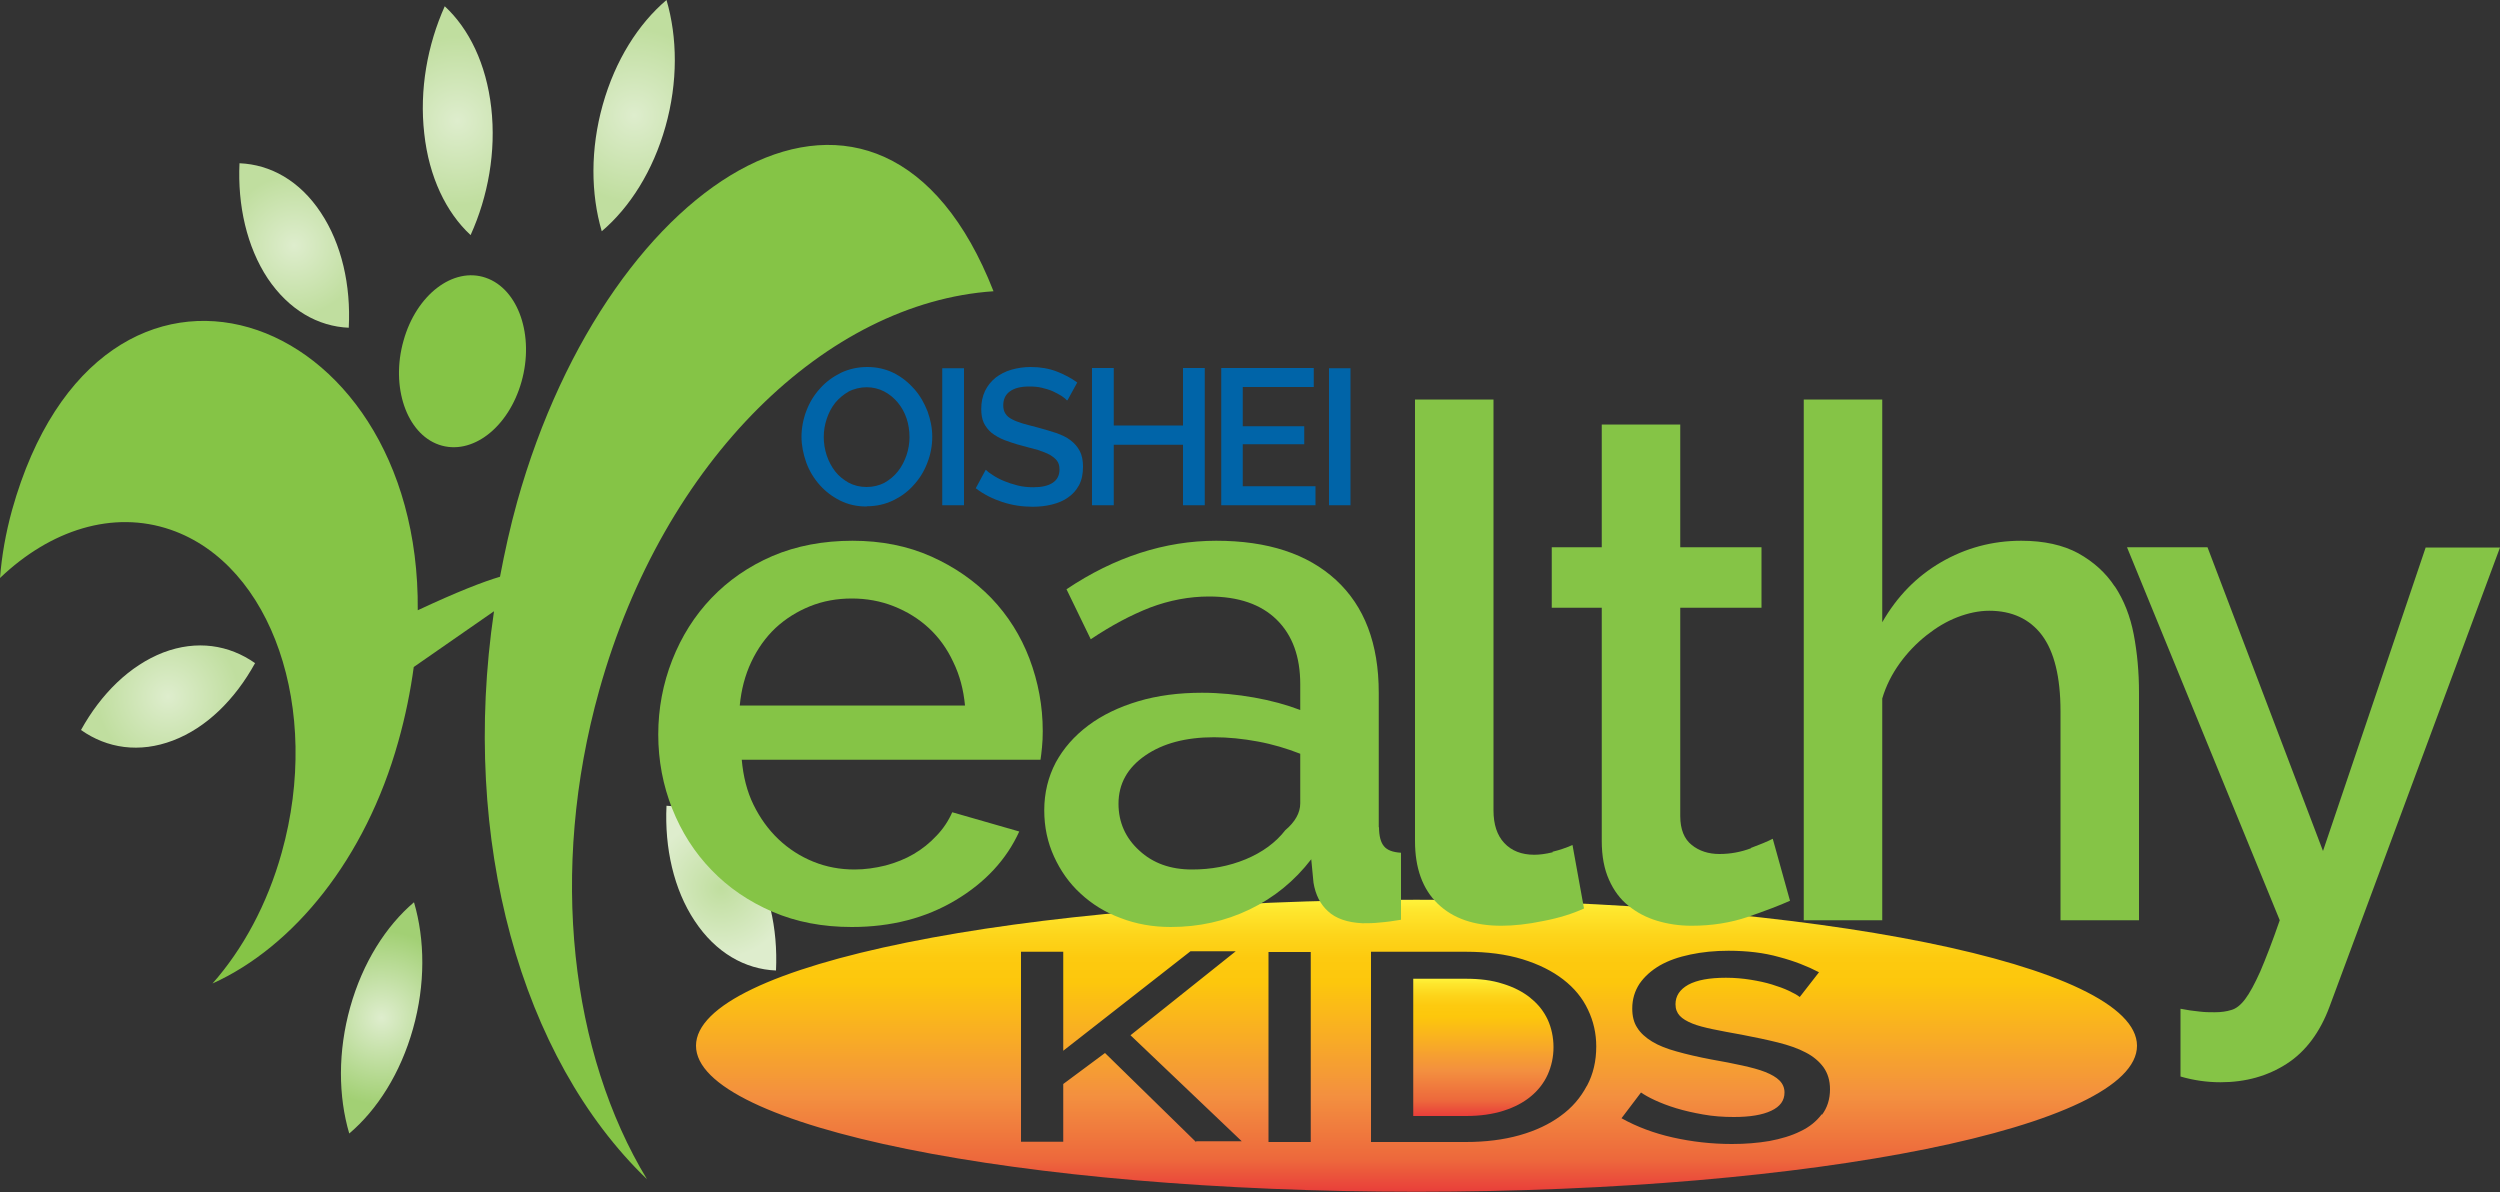
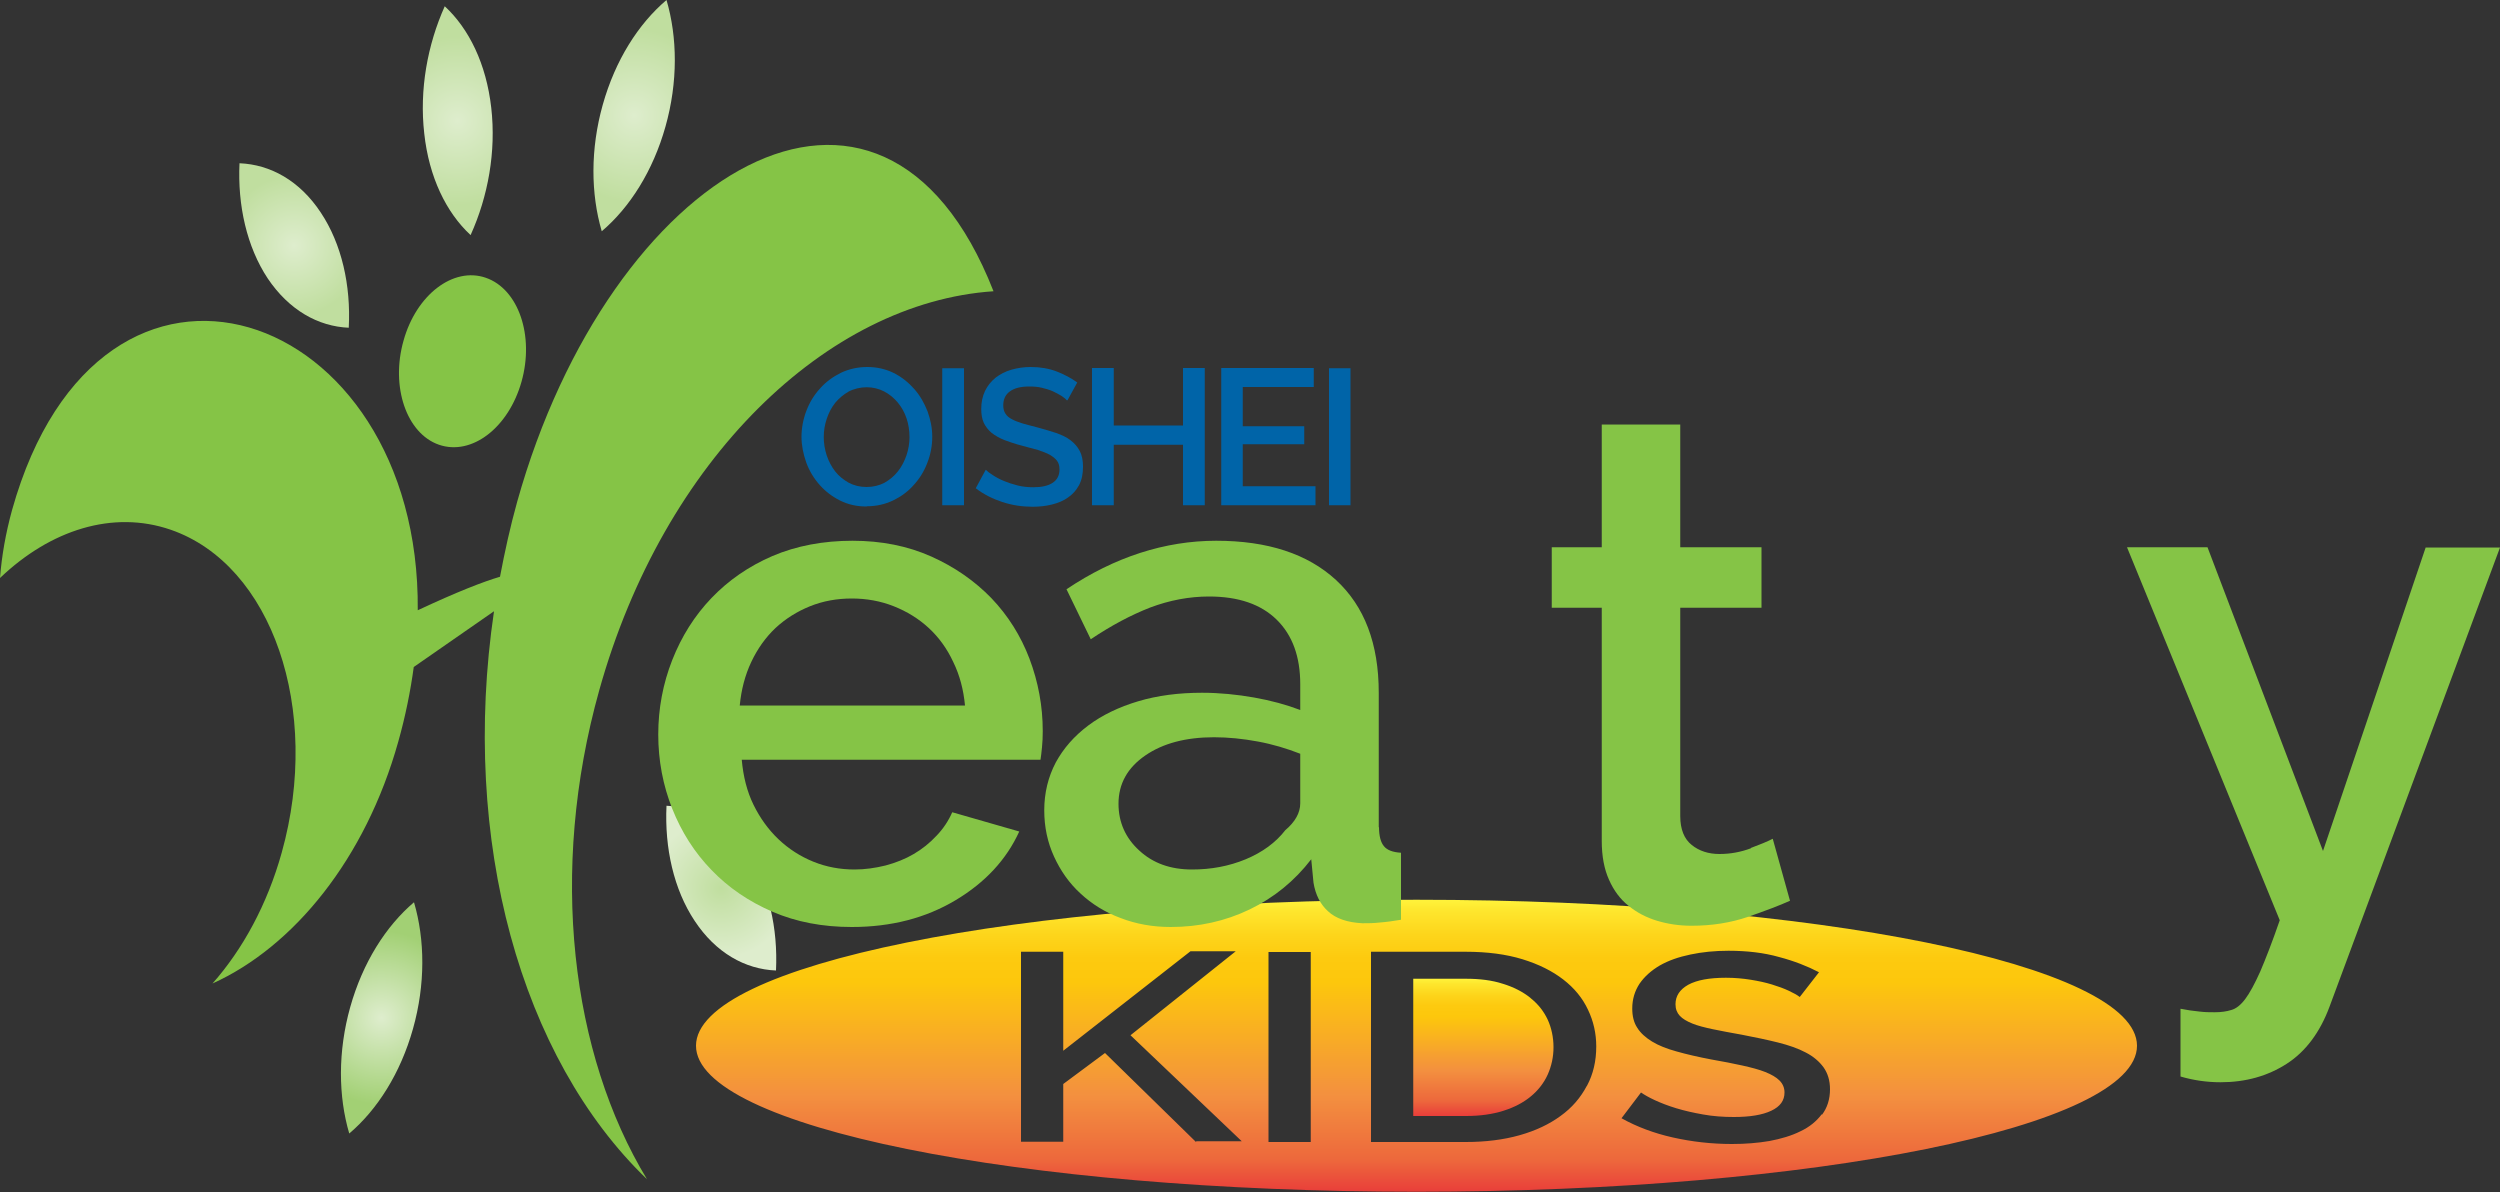
<svg xmlns="http://www.w3.org/2000/svg" xmlns:xlink="http://www.w3.org/1999/xlink" id="a" viewBox="0 0 100 47.68">
  <rect x="0" y="0" width="100" height="47.68" fill="#333333" stroke="none" />
  <defs>
    <style>.j{fill:url(#e);}.j,.k,.l,.m,.n,.o,.p,.q{fill-rule:evenodd;}.k{fill:url(#d);}.l{fill:url(#g);}.m{fill:url(#f);}.n{fill:url(#h);}.o{fill:url(#i);}.p{fill:url(#b);}.q{fill:url(#c);}.r{fill:#0064a8;}.s{fill:#85c446;}</style>
    <radialGradient id="b" cx="25.37" cy="4.62" fx="25.37" fy="4.62" r="3.47" gradientTransform="matrix(1, 0, 0, 1, 0, 0)" gradientUnits="userSpaceOnUse">
      <stop offset="0" stop-color="#deedcd" />
      <stop offset="1" stop-color="#c0de9f" />
    </radialGradient>
    <radialGradient id="c" cx="28.85" cy="35.52" fx="28.85" fy="35.52" r="2.8" gradientTransform="matrix(1, 0, 0, 1, 0, 0)" gradientUnits="userSpaceOnUse">
      <stop offset="0" stop-color="#c0de9f" />
      <stop offset="1" stop-color="#deedcd" />
    </radialGradient>
    <radialGradient id="d" cx="15.26" cy="40.71" fx="15.26" fy="40.71" r="3.47" gradientTransform="matrix(1, 0, 0, 1, 0, 0)" gradientUnits="userSpaceOnUse">
      <stop offset="0" stop-color="#deedcd" />
      <stop offset="1" stop-color="#a2d074" />
    </radialGradient>
    <radialGradient id="e" cx="6.72" cy="27.86" fx="6.72" fy="27.86" r="2.85" gradientTransform="matrix(1, 0, 0, 1, 0, 0)" gradientUnits="userSpaceOnUse">
      <stop offset="0" stop-color="#deedcd" />
      <stop offset="1" stop-color="#c0de9f" />
    </radialGradient>
    <radialGradient id="f" cx="11.77" cy="9.82" fx="11.77" fy="9.82" r="2.8" gradientTransform="matrix(1, 0, 0, 1, 0, 0)" gradientUnits="userSpaceOnUse">
      <stop offset="0" stop-color="#deedcd" />
      <stop offset="1" stop-color="#c0de9f" />
    </radialGradient>
    <radialGradient id="g" cx="18.3" cy="4.83" fx="18.3" fy="4.83" r="3.38" gradientTransform="matrix(1, 0, 0, 1, 0, 0)" gradientUnits="userSpaceOnUse">
      <stop offset="0" stop-color="#deedcd" />
      <stop offset="1" stop-color="#c0de9f" />
    </radialGradient>
    <linearGradient id="h" x1="59.32" y1="39.14" x2="59.32" y2="44.63" gradientTransform="matrix(1, 0, 0, 1, 0, 0)" gradientUnits="userSpaceOnUse">
      <stop offset="0" stop-color="#fff33b" />
      <stop offset=".04" stop-color="#fee62d" />
      <stop offset=".12" stop-color="#fdd51b" />
      <stop offset=".2" stop-color="#fdca0f" />
      <stop offset=".28" stop-color="#fdc70c" />
      <stop offset=".67" stop-color="#f3903f" />
      <stop offset=".89" stop-color="#ed683c" />
      <stop offset="1" stop-color="#e93e3a" />
    </linearGradient>
    <linearGradient id="i" x1="56.66" y1="35.99" x2="56.66" y2="47.68" xlink:href="#h" />
  </defs>
  <path class="p" d="M24.07,9.25c-.44-1.5-.46-3.28,.04-5.06s1.42-3.23,2.55-4.19c.44,1.5,.46,3.28-.04,5.06s-1.43,3.24-2.55,4.19h0Z" />
  <path class="q" d="M26.66,32.23c1.24,.05,2.41,.71,3.25,1.97,.84,1.27,1.21,2.93,1.13,4.62-1.24-.05-2.41-.71-3.25-1.98-.84-1.26-1.21-2.92-1.13-4.61h0Z" />
  <path class="k" d="M16.56,36.09c.44,1.5,.46,3.28-.04,5.06s-1.43,3.24-2.55,4.19c-.44-1.49-.46-3.28,.04-5.06s1.43-3.24,2.55-4.19h0Z" />
-   <path class="j" d="M10.2,26.53c-.8,1.45-1.94,2.58-3.28,3.09-1.34,.51-2.63,.32-3.68-.42,.8-1.45,1.95-2.58,3.29-3.1,1.34-.51,2.63-.31,3.68,.43h0Z" />
+   <path class="j" d="M10.2,26.53h0Z" />
  <path class="m" d="M13.96,13.11c-1.24-.05-2.4-.71-3.25-1.97-.84-1.27-1.21-2.93-1.13-4.61,1.24,.05,2.41,.7,3.25,1.97,.84,1.26,1.21,2.92,1.12,4.61h0Z" />
  <path class="l" d="M18.82,9.4c-.97-.9-1.66-2.31-1.85-4.06-.2-1.76,.13-3.55,.82-5.09,.97,.9,1.66,2.3,1.86,4.06,.2,1.76-.13,3.55-.82,5.08h0Z" />
  <g>
    <path class="r" d="M32.95,17.47c0,.26,.04,.51,.12,.75,.08,.24,.2,.46,.34,.64,.15,.19,.33,.33,.54,.45,.21,.11,.45,.17,.71,.17s.51-.06,.72-.17c.21-.12,.39-.27,.54-.46,.15-.19,.26-.41,.34-.64,.08-.24,.12-.48,.12-.73,0-.26-.04-.51-.12-.75-.08-.24-.2-.45-.35-.63-.15-.18-.33-.33-.54-.44-.21-.11-.45-.17-.7-.17s-.51,.06-.72,.17c-.21,.12-.39,.27-.54,.45-.15,.19-.26,.4-.34,.64-.08,.24-.12,.48-.12,.73h0Zm1.71,2.79c-.39,0-.74-.08-1.06-.24-.32-.16-.59-.37-.82-.63-.23-.26-.41-.56-.53-.89-.12-.34-.19-.68-.19-1.03s.07-.72,.2-1.05c.13-.34,.31-.63,.55-.89,.23-.26,.51-.46,.83-.62,.32-.15,.67-.23,1.05-.23s.74,.08,1.06,.24c.32,.16,.59,.38,.82,.64,.23,.26,.4,.56,.53,.89,.12,.33,.19,.67,.19,1.02,0,.37-.07,.72-.2,1.05-.13,.34-.31,.63-.55,.89-.23,.26-.51,.46-.82,.61-.32,.15-.66,.23-1.04,.23h0Z" />
    <polygon class="r" points="37.69 20.21 37.69 14.73 38.56 14.73 38.56 20.21 37.69 20.21 37.69 20.21" />
    <path class="r" d="M42.67,16.01c-.05-.06-.13-.12-.22-.18-.1-.06-.21-.12-.34-.18-.13-.06-.28-.1-.44-.14-.16-.04-.33-.05-.51-.05-.34,0-.6,.07-.77,.2-.18,.13-.26,.32-.26,.56,0,.13,.03,.24,.09,.33,.06,.09,.14,.16,.26,.22,.11,.06,.26,.12,.43,.17,.17,.05,.37,.1,.6,.16,.27,.07,.51,.15,.74,.22,.22,.08,.42,.17,.57,.29,.16,.12,.28,.26,.37,.43,.09,.17,.13,.38,.13,.63,0,.29-.05,.53-.16,.74-.11,.2-.25,.36-.44,.49-.18,.13-.4,.22-.64,.28-.24,.06-.5,.09-.77,.09-.42,0-.82-.06-1.22-.19-.39-.13-.75-.31-1.06-.55l.4-.74c.07,.07,.16,.14,.29,.22,.12,.08,.27,.16,.44,.23,.17,.07,.35,.13,.55,.18,.2,.05,.41,.07,.63,.07,.33,0,.59-.06,.77-.18,.18-.12,.27-.3,.27-.53,0-.14-.03-.26-.1-.35-.07-.09-.17-.17-.29-.24-.13-.07-.29-.13-.47-.19-.19-.05-.4-.11-.63-.17-.27-.07-.51-.15-.72-.23-.2-.08-.37-.18-.51-.29-.13-.11-.24-.25-.31-.4-.07-.15-.1-.34-.1-.55,0-.27,.05-.51,.15-.72,.1-.21,.24-.38,.42-.53,.18-.14,.39-.25,.63-.32,.24-.07,.5-.11,.78-.11,.38,0,.73,.06,1.04,.18,.31,.12,.59,.27,.82,.44l-.39,.71h0Z" />
    <polygon class="r" points="48.19 14.72 48.19 20.21 47.32 20.21 47.32 17.79 44.55 17.79 44.55 20.21 43.68 20.21 43.68 14.72 44.55 14.72 44.55 17.02 47.32 17.02 47.32 14.72 48.19 14.72 48.19 14.72" />
    <polygon class="r" points="52.62 19.45 52.62 20.21 48.85 20.21 48.85 14.72 52.55 14.72 52.55 15.48 49.71 15.48 49.71 17.05 52.17 17.05 52.17 17.77 49.71 17.77 49.71 19.45 52.62 19.45 52.62 19.45" />
    <polygon class="r" points="53.16 20.21 53.16 14.73 54.02 14.73 54.02 20.21 53.16 20.21 53.16 20.21" />
  </g>
  <g>
    <path class="n" d="M61.21,39.91c-.3-.24-.67-.43-1.1-.56-.43-.14-.92-.2-1.47-.2h-2.11v5.49h2.11c.56,0,1.06-.07,1.5-.21,.44-.14,.8-.33,1.1-.58,.3-.25,.52-.54,.67-.87,.15-.34,.23-.7,.23-1.09s-.08-.77-.23-1.1c-.16-.34-.38-.62-.68-.86Z" />
    <path class="o" d="M56.66,35.99c-15.92,0-28.82,2.61-28.82,5.84s12.9,5.84,28.82,5.84,28.82-2.61,28.82-5.84-12.9-5.84-28.82-5.84Zm-8.82,9.69l-3.64-3.56-1.67,1.24v2.31h-1.69v-7.6h1.69v3.96l5.09-3.98h1.81l-4.21,3.36,4.45,4.24h-1.82Zm4.59,0h-1.69v-7.6h1.69v7.6Zm11.04-2.24c-.25,.47-.59,.87-1.05,1.2-.45,.33-1,.59-1.64,.77-.64,.18-1.36,.27-2.15,.27h-3.79v-7.61h3.79c.86,0,1.62,.1,2.27,.3,.65,.2,1.19,.47,1.63,.81,.44,.34,.77,.74,.99,1.21,.22,.46,.33,.95,.33,1.47,0,.58-.12,1.1-.37,1.57Zm9.4,1.13c-.21,.28-.49,.51-.85,.68-.36,.18-.77,.3-1.24,.39-.47,.08-.97,.12-1.5,.12-.81,0-1.6-.09-2.36-.26-.76-.17-1.45-.43-2.06-.77l.78-1.03c.13,.09,.32,.2,.56,.31,.24,.11,.52,.22,.85,.32,.33,.1,.68,.18,1.08,.25,.39,.07,.8,.1,1.22,.1,.64,0,1.14-.08,1.5-.25,.36-.17,.53-.41,.53-.73,0-.19-.07-.35-.2-.48-.13-.13-.32-.24-.57-.34-.25-.1-.56-.18-.92-.26-.36-.08-.77-.16-1.23-.24-.53-.1-1-.21-1.39-.32-.4-.11-.73-.24-.99-.4-.26-.16-.46-.34-.59-.55-.14-.21-.2-.47-.2-.77,0-.37,.1-.7,.29-.99,.2-.29,.47-.53,.81-.73,.35-.2,.75-.34,1.23-.44,.47-.1,.98-.15,1.52-.15,.74,0,1.42,.08,2.02,.25,.61,.16,1.14,.37,1.6,.61l-.77,.99c-.1-.08-.25-.16-.44-.25-.19-.09-.41-.17-.67-.25-.26-.08-.54-.14-.85-.19-.31-.05-.64-.08-.99-.08-.66,0-1.16,.09-1.51,.28-.34,.19-.51,.45-.51,.78,0,.19,.06,.34,.17,.46s.28,.22,.5,.31c.22,.09,.5,.16,.83,.23,.33,.07,.72,.14,1.16,.22,.52,.1,1,.2,1.44,.31,.44,.11,.81,.24,1.11,.4,.31,.16,.54,.36,.71,.59,.17,.24,.26,.53,.26,.88,0,.4-.11,.74-.32,1.02Z" />
  </g>
  <g>
    <path class="s" d="M17.56,17.79c1.31,.45,2.78-.68,3.3-2.52s-.12-3.71-1.43-4.16c-1.3-.45-2.78,.68-3.29,2.52-.52,1.84,.12,3.71,1.42,4.16Z" />
    <path class="s" d="M23.97,27.61c2.58-9.23,9.11-15.51,15.77-15.96C35.26,.21,24.38,6.89,20.69,20.06c-.28,1-.5,2.01-.69,3.01-.68,.2-1.73,.61-3.29,1.34,.11-12.2-12.7-16.63-16.23-4-.25,.91-.41,1.81-.48,2.71,2.01-1.92,4.51-2.73,6.83-1.93,4.05,1.4,6.04,7.18,4.44,12.91-.58,2.08-1.56,3.87-2.77,5.24,3.25-1.47,6.12-4.99,7.43-9.67,.29-1.03,.49-2.03,.62-2.99l3.21-2.23c-1.35,9.16,1.07,17.86,6.12,22.72-3.04-5.01-3.94-12.31-1.91-19.56Z" />
    <path class="s" d="M39.66,23.93c-.67-.69-1.47-1.25-2.41-1.67-.94-.42-1.99-.63-3.15-.63s-2.24,.2-3.2,.61c-.95,.41-1.76,.97-2.44,1.68-.68,.71-1.2,1.54-1.57,2.48-.37,.94-.56,1.94-.56,2.98s.19,2.04,.56,2.97c.37,.93,.89,1.75,1.57,2.45,.67,.7,1.49,1.26,2.44,1.67,.95,.41,2.01,.61,3.17,.61,1.58,0,2.96-.36,4.15-1.07,1.19-.71,2.04-1.63,2.55-2.75l-2.68-.77c-.15,.34-.36,.66-.63,.94-.27,.29-.57,.53-.91,.73-.34,.2-.72,.35-1.13,.46-.41,.1-.82,.16-1.24,.16-.57,0-1.12-.1-1.64-.31-.52-.21-.99-.51-1.4-.9-.41-.39-.74-.85-1-1.38-.26-.53-.41-1.13-.47-1.8h11.95c.02-.13,.04-.3,.06-.5,.02-.2,.03-.41,.03-.64,0-1.01-.18-1.97-.53-2.9-.35-.92-.86-1.73-1.53-2.43Zm-10.07,4.29c.06-.63,.21-1.21,.46-1.74,.25-.53,.57-.98,.97-1.36,.4-.37,.86-.66,1.38-.87,.52-.21,1.08-.31,1.67-.31s1.15,.1,1.68,.31c.53,.21,1,.5,1.4,.87,.4,.37,.73,.82,.98,1.36,.26,.53,.41,1.11,.47,1.74h-9.02Z" />
    <path class="s" d="M55.15,33.1v-5.39c0-1.96-.57-3.46-1.71-4.51-1.14-1.05-2.74-1.57-4.79-1.57s-4.07,.65-5.99,1.94l.97,2c.82-.55,1.61-.97,2.38-1.27,.77-.29,1.56-.44,2.35-.44,1.18,0,2.08,.31,2.71,.93,.63,.62,.94,1.48,.94,2.58v1.03c-.55-.21-1.17-.38-1.85-.5-.68-.12-1.38-.19-2.08-.19-.93,0-1.78,.11-2.55,.34-.77,.23-1.44,.55-2,.97-.56,.42-.99,.91-1.3,1.48-.3,.57-.46,1.21-.46,1.91,0,.67,.13,1.28,.39,1.85,.26,.57,.61,1.07,1.06,1.48,.45,.42,.98,.75,1.6,.98,.62,.24,1.29,.36,2.01,.36,1.12,0,2.17-.23,3.15-.7,.98-.47,1.8-1.14,2.47-2.01l.09,.94c.08,.48,.27,.86,.58,1.14,.31,.29,.77,.45,1.38,.48,.21,0,.44,0,.7-.03,.26-.02,.54-.06,.84-.11v-2.68c-.32-.02-.55-.1-.68-.26-.13-.15-.2-.41-.2-.77Zm-3.14-.97c0,.38-.2,.74-.6,1.08-.38,.49-.91,.88-1.58,1.16-.68,.28-1.39,.41-2.15,.41-.86,0-1.56-.25-2.11-.76-.55-.5-.83-1.13-.83-1.87,0-.8,.36-1.44,1.07-1.93,.71-.49,1.63-.73,2.75-.73,.57,0,1.16,.06,1.75,.17,.6,.11,1.16,.28,1.7,.49v1.97Z" />
-     <path class="s" d="M62.11,34.09c-.29,.07-.53,.1-.74,.1-.51,0-.91-.16-1.2-.47-.29-.31-.43-.75-.43-1.3V15.98h-3.14v17.66c0,1.08,.3,1.92,.91,2.51,.61,.59,1.46,.88,2.54,.88,.49,0,1.06-.06,1.68-.19,.63-.12,1.17-.29,1.63-.5l-.46-2.54c-.25,.11-.51,.2-.8,.27Z" />
    <path class="s" d="M70.04,33.93c-.4,.15-.82,.23-1.26,.23s-.81-.12-1.11-.36c-.3-.24-.46-.62-.46-1.16v-8.33h3.25v-2.42h-3.25v-4.91h-3.14v4.91h-2v2.42h2v9.33c0,.61,.1,1.13,.29,1.55,.19,.43,.45,.78,.78,1.04,.33,.27,.71,.47,1.14,.6,.43,.13,.89,.2,1.38,.2,.82,0,1.57-.12,2.27-.36,.69-.24,1.25-.45,1.67-.64l-.69-2.48c-.19,.1-.48,.22-.88,.37Z" />
-     <path class="s" d="M84.59,23.46c-.36-.55-.85-.99-1.46-1.33-.61-.33-1.37-.5-2.28-.5-1.16,0-2.23,.29-3.21,.86-.98,.57-1.76,1.37-2.35,2.4V15.98h-3.14v20.83h3.14v-8.87c.15-.51,.39-.98,.7-1.41,.31-.43,.67-.8,1.06-1.11,.39-.31,.8-.56,1.24-.73,.44-.17,.87-.26,1.28-.26,.91,0,1.62,.33,2.11,.98,.49,.66,.74,1.67,.74,3.04v8.36h3.14v-9.1c0-.82-.07-1.59-.21-2.33-.14-.73-.39-1.37-.76-1.93Z" />
    <path class="s" d="M97.03,21.89l-4.11,12.15-4.62-12.15h-3.22l6.11,14.92c-.3,.87-.57,1.56-.78,2.05-.22,.49-.42,.86-.6,1.1-.18,.24-.37,.39-.56,.44-.19,.06-.41,.09-.66,.09-.19,0-.4,0-.63-.03-.23-.02-.48-.06-.74-.11v2.71c.51,.15,1.05,.23,1.6,.23,1.01,0,1.89-.25,2.65-.74,.76-.49,1.33-1.26,1.71-2.28l6.82-18.37h-2.97Z" />
  </g>
</svg>